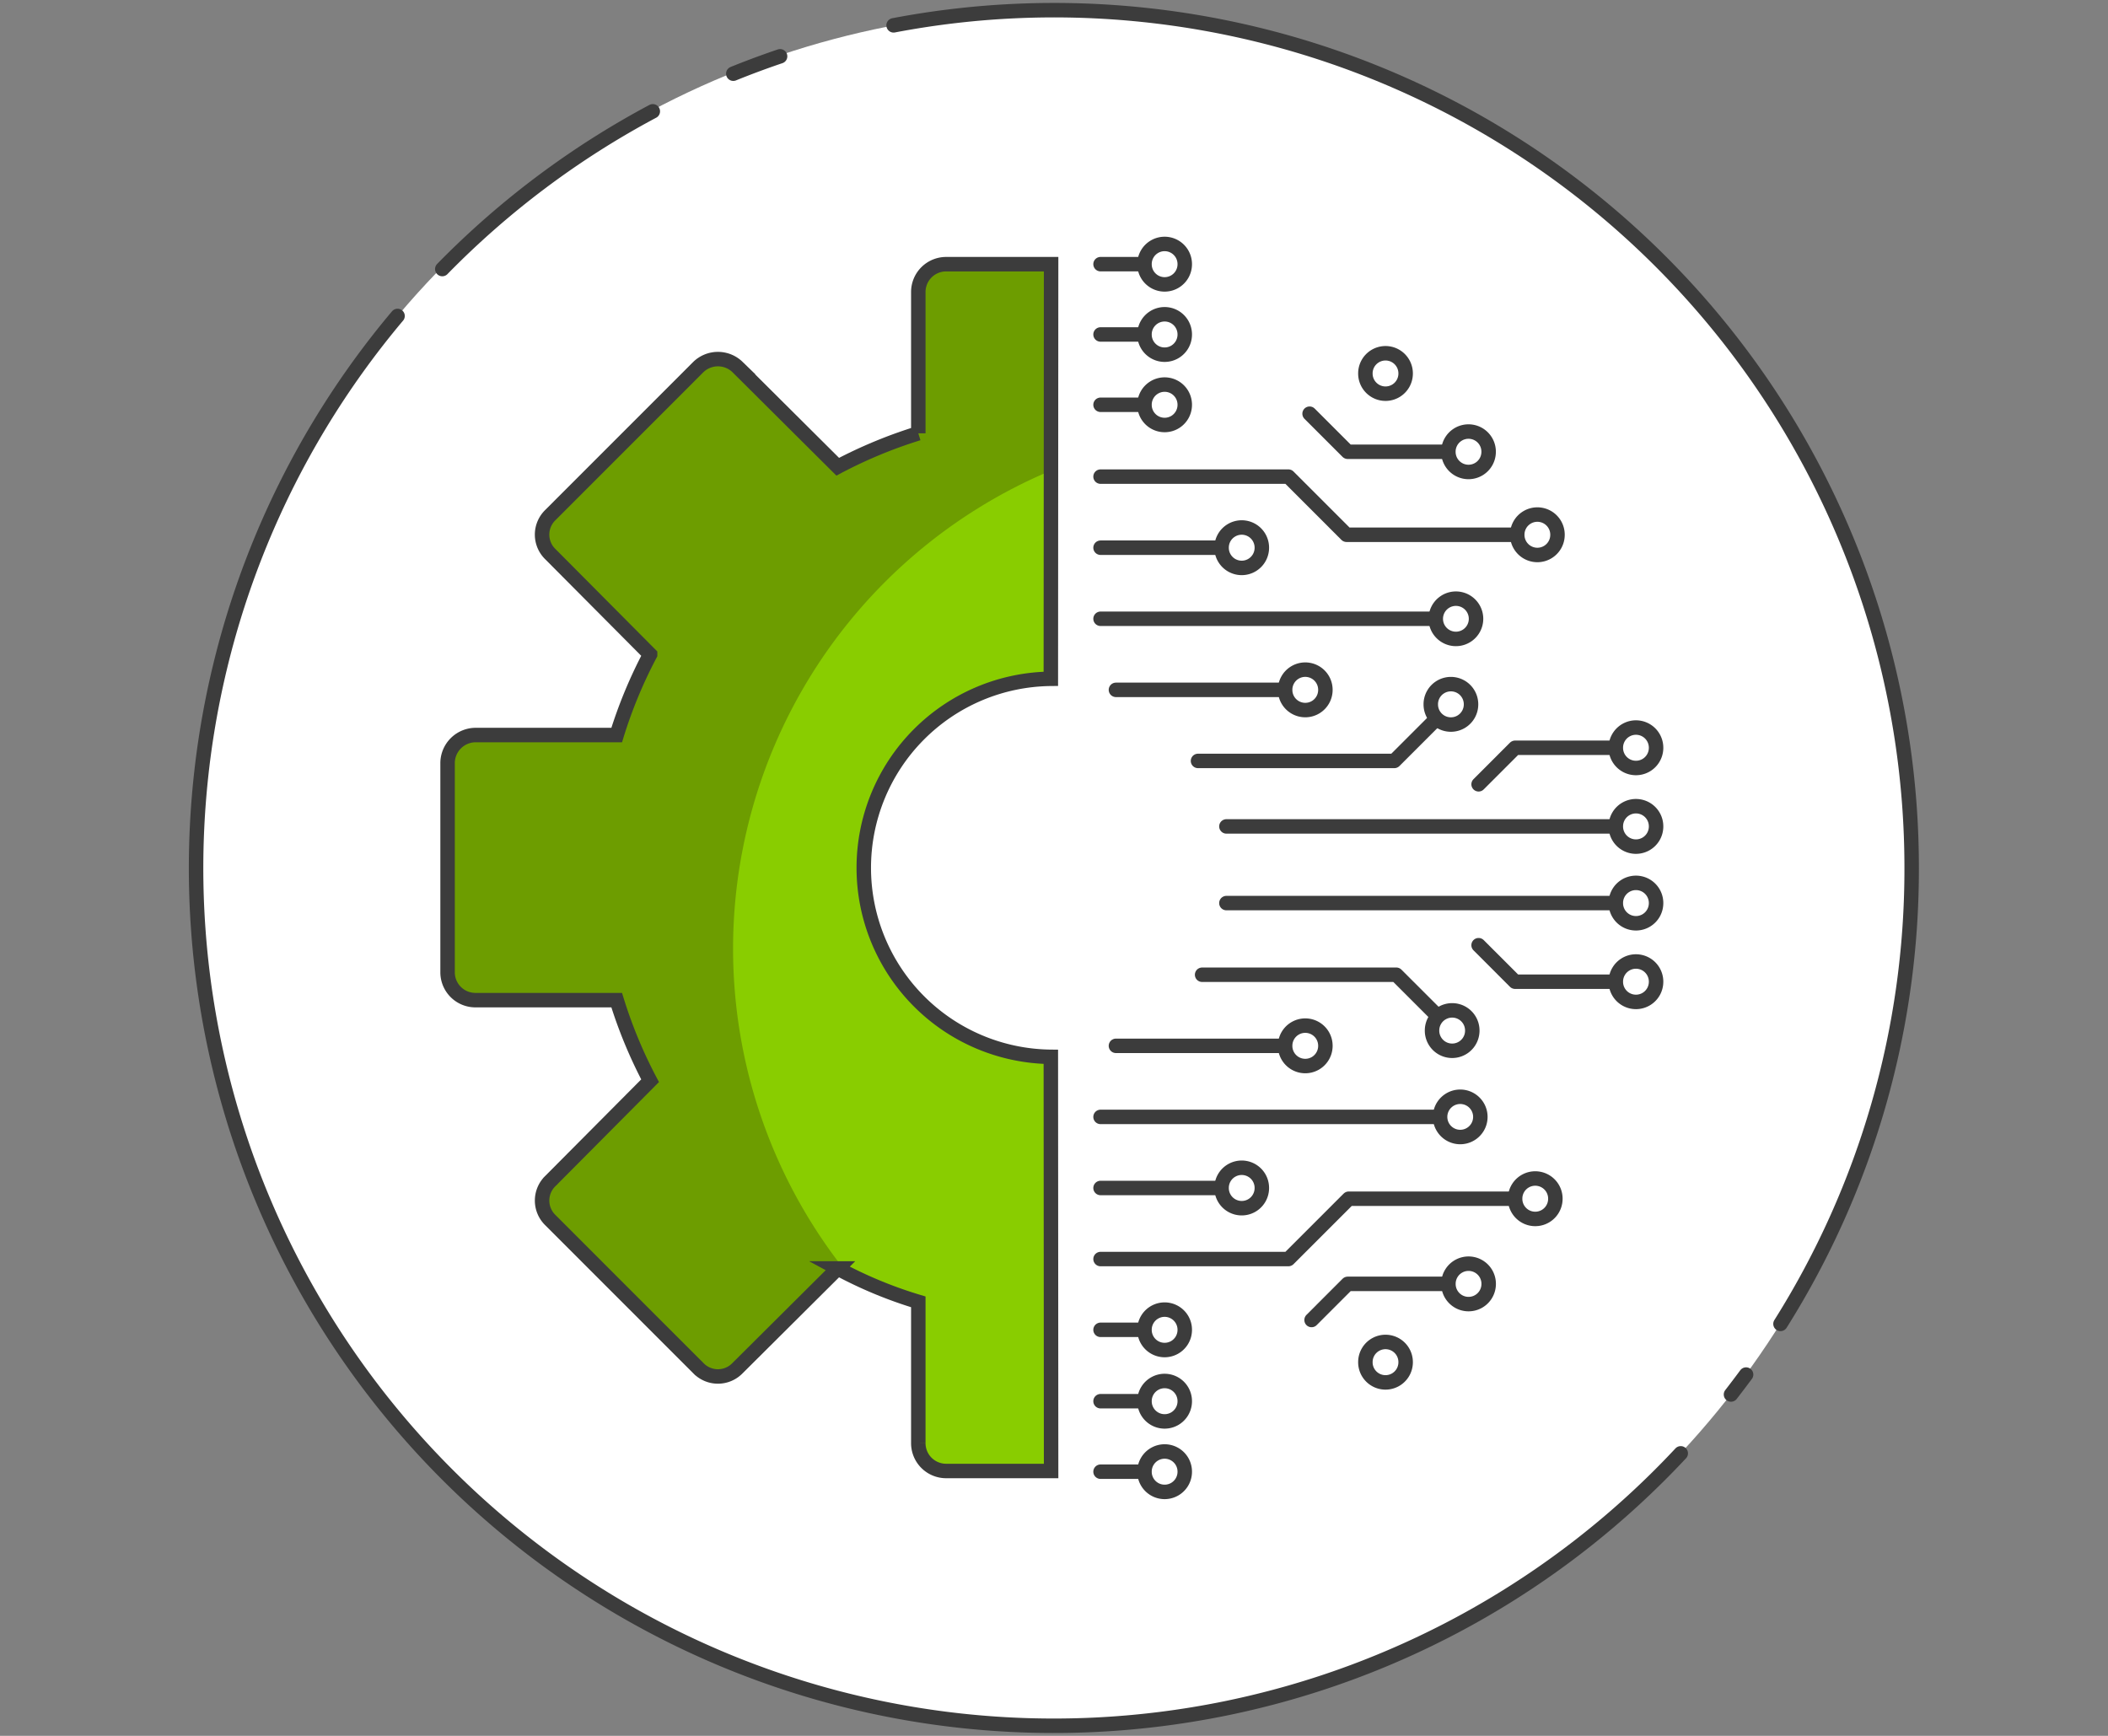
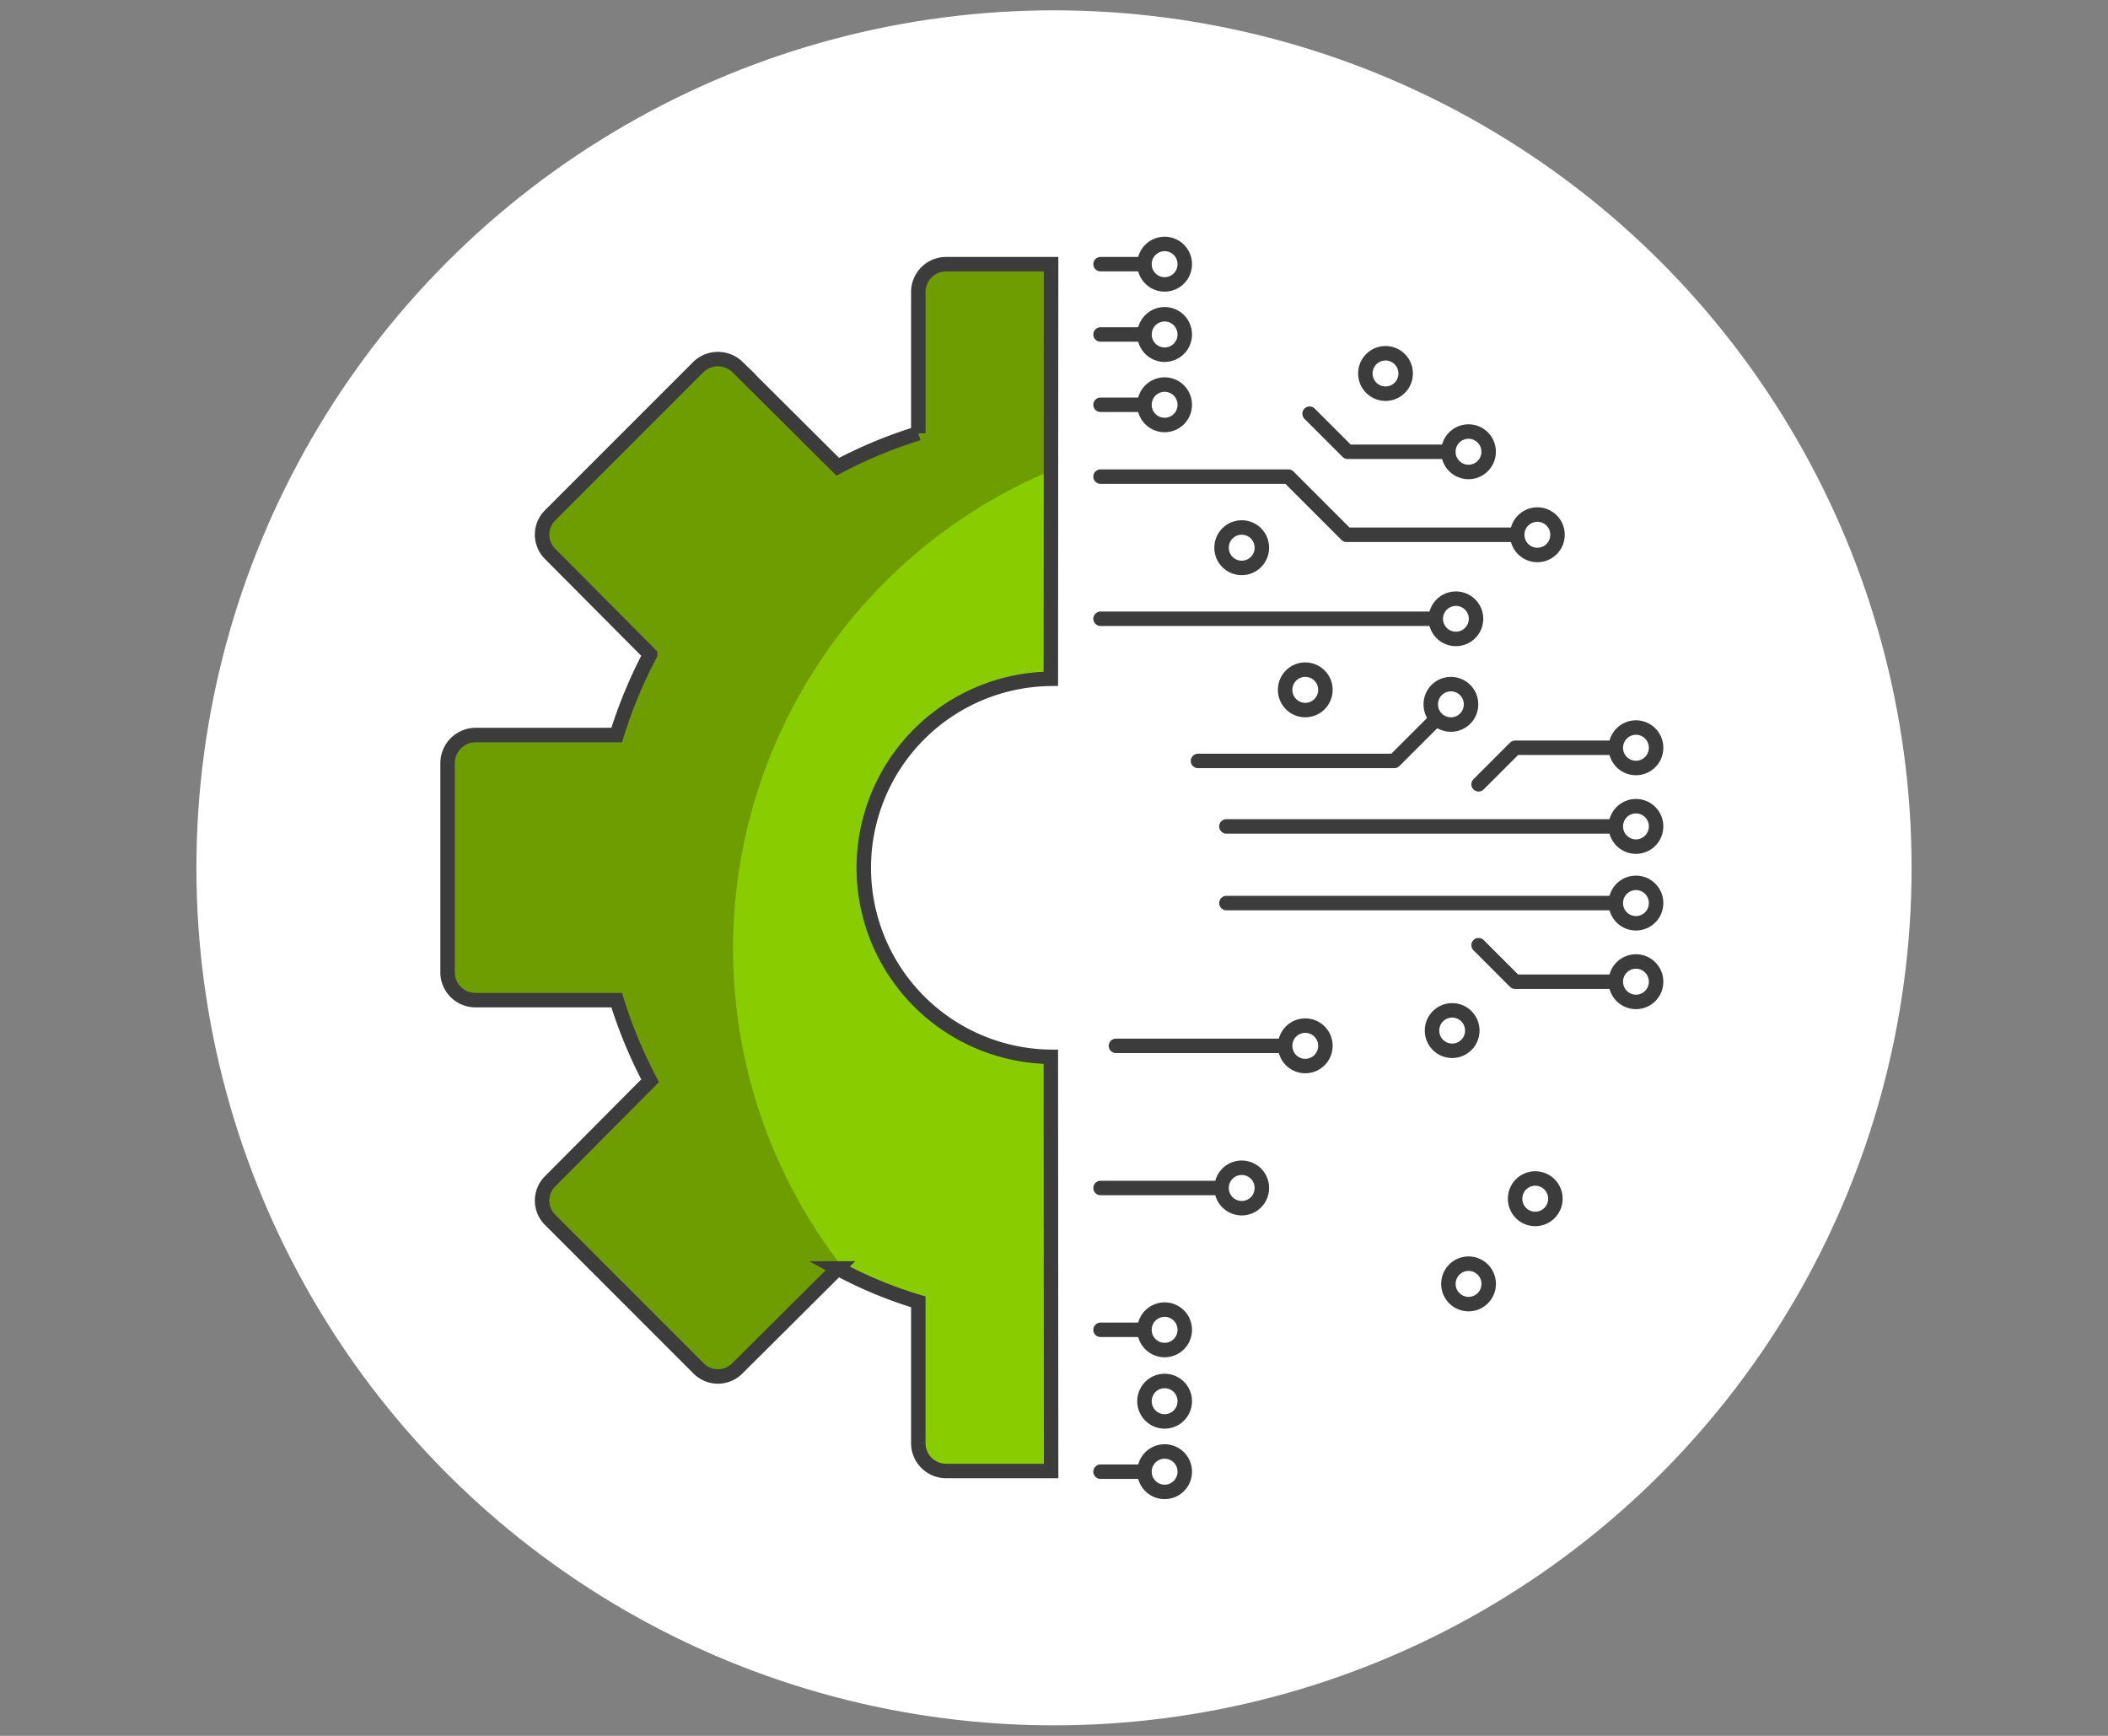
<svg xmlns="http://www.w3.org/2000/svg" xmlns:xlink="http://www.w3.org/1999/xlink" viewBox="0 0 102 84">
  <rect x="0" y="0" width="102" height="84" fill="#808080" stroke="none" />
  <style>.B{isolation:isolate}.G{mix-blend-mode:overlay}.N{stroke:#3c3c3c}.O{stroke-width:.7}.P{stroke-linejoin:round}.Q{stroke-linecap:round}</style>
  <defs>
    <clipPath id="A">
      <path d="M-3426.474-2287.909h1702.947v529.819h-1702.947z" fill="none" />
    </clipPath>
    <mask id="B" x="-3995.534" y="-4148.541" width="4624.043" height="4286.449" maskUnits="userSpaceOnUse" />
    <path id="C" d="M50.847 51.141a9.147 9.147 0 0 1 0-18.293l.013-20.064h-5.092a1.347 1.347 0 0 0-1.334 1.36v6.825a22.708 22.708 0 0 0-3.899 1.617l-4.847-4.824a1.363 1.363 0 0 0-1.898 0l-7.156 7.159a1.317 1.317 0 0 0 0 1.899l4.822 4.85a22.674 22.674 0 0 0-1.616 3.899h-6.823a1.364 1.364 0 0 0-1.36 1.334v10.161a1.347 1.347 0 0 0 1.36 1.334h6.823a22.634 22.634 0 0 0 1.616 3.9l-4.822 4.85a1.318 1.318 0 0 0 0 1.899l7.156 7.158a1.317 1.317 0 0 0 1.898 0l4.847-4.824a20.79 20.79 0 0 0 3.899 1.617v6.825a1.347 1.347 0 0 0 1.334 1.36h5.092z" />
    <path id="D" d="M73.415 25.877a.974.974 0 0 1 1.947-.047l.001.049a.974.974 0 0 1-1.947.047l-.001-.049z" />
    <path id="E" d="M55.379 67.807a.974.974 0 0 0 1.947.047l.001-.049a.974.974 0 0 0-1.947-.047l-.001.049z" />
  </defs>
  <g class="B">
    <g opacity=".9">
      <g clip-path="url(#A)">
        <g opacity=".3">
          <g mask="url(#B)">
            <path class="G" d="M-3995.534-2575.248c198.281 129.128 401.784 264.075 611.956 375.312 196.139 103.681 396.256 184.69 602.536 222.871 367.626 67.698 773.252-31.628 1192.689-242.788 371.715-187.639 768.78-426.312 1149.823-601.554 402.831-185.321 794.818-298.784 1067.039-583.881-196.333 712.767-938.04 940.942-1549.95 1449.347-606.444 504.753-1175.19 1307.009-1638.943 2093.849-98.492-91.619-195.023-208.732-291.302-349.321-105.397-153.734-209.925-335.111-316.755-542.281-116.567-225.605-235.76-482.416-363.487-768.698l-463.606-1052.854z" fill="#fff" />
          </g>
        </g>
      </g>
    </g>
    <circle cx="51" cy="41.996" r="41.496" fill="#fff" />
    <g fill="none" class="N O P Q">
-       <path d="M43.239 1.226A41.493 41.493 0 0 1 92.5 42.001a41.292 41.292 0 0 1-6.347 22.064M35.482 3.566q1.116-.452 2.264-.841M21.401 13.019a41.637 41.637 0 0 1 10.186-7.632m52.901 61.13q-.36.487-.73.964m-2.432 2.848A41.5 41.5 0 0 1 19.236 15.29" />
      <path d="M70.205 34.084l-2.738 2.738h-9.499m16.421-10.944h-9.234l-2.813-2.814h-9.09m3.101-6.879h-3.101m17.805 5.676h-5.848l-1.842-1.842m7.08 9.924H53.252m6.09 13.758h19.817" />
-       <path d="M60.083 26.504h-6.831m9.906 6.879h-9.161m16.269 16.488l-2.702-2.702h-9.397m16.119 10.839h-9.025l-2.919 2.919h-9.09m3.101 6.879h-3.101m17.807-5.678h-5.848l-1.748 1.749m7.193-9.829H53.252" />
      <path d="M56.353 64.352h-3.101m3.101 6.865h-3.101m6.831-13.729h-6.831m9.906-6.879h-9.161m25.162-3.103h-5.848l-1.766-1.767" />
    </g>
    <use xlink:href="#C" fill="#89cd00" />
    <path d="M50.86 12.783h-5.092a1.347 1.347 0 0 0-1.334 1.36v6.825a22.708 22.708 0 0 0-3.899 1.617l-4.847-4.824a1.363 1.363 0 0 0-1.898 0l-7.156 7.159a1.317 1.317 0 0 0 0 1.899l4.822 4.85a22.674 22.674 0 0 0-1.616 3.899h-6.823a1.364 1.364 0 0 0-1.36 1.334v10.161a1.347 1.347 0 0 0 1.36 1.334h6.823a22.634 22.634 0 0 0 1.616 3.9l-4.822 4.85a1.318 1.318 0 0 0 0 1.899l7.156 7.158a1.317 1.317 0 0 0 1.898 0l4.847-4.824a3.345 3.345 0 0 0 .437.205 25.09 25.09 0 0 1 9.886-38.815z" fill="#6d9d00" />
    <g fill="none" class="N O">
      <use xlink:href="#C" stroke-miterlimit="10" />
      <path d="M56.353 12.783h-3.101m3.101 6.805h-3.101m6.09 20.403h19.817m0-3.805h-5.848l-1.766 1.767" class="P Q" />
    </g>
    <g fill="#fff" class="N O P">
      <use xlink:href="#D" />
      <use xlink:href="#D" x="-18.036" y="-9.692" />
      <use xlink:href="#D" x="-14.306" y="0.626" />
      <use xlink:href="#D" x="-11.231" y="7.505" />
      <use xlink:href="#D" x="-3.332" y="-4.017" />
      <use xlink:href="#D" x="-7.348" y="-7.805" />
      <use xlink:href="#D" x="-4.184" y="8.206" />
      <path d="M69.473 29.943a.974.974 0 1 1 .32.723.972.972 0 0 1-.32-.723zm3.839 28.066a.974.974 0 0 0 1.947.047l.001-.05a.974.974 0 0 0-1.947-.047l-.001.049z" />
      <use xlink:href="#E" />
      <use xlink:href="#E" y="-3.454" />
      <use xlink:href="#E" y="3.411" />
      <path d="M59.109 57.488a.974.974 0 0 0 1.947.048l.001-.05a.974.974 0 0 0-1.947-.047l-.001.05z" />
      <use xlink:href="#E" x="6.805" y="-17.197" />
      <use xlink:href="#E" x="14.706" y="-5.677" />
-       <path d="M66.067 65.919a.974.974 0 0 0 1.947.047l.001-.05a.974.974 0 0 0-1.947-.047l-.001.049z" />
      <use xlink:href="#E" x="13.913" y="-17.935" />
-       <path d="M69.682 54.048a.974.974 0 1 0 .32-.722.972.972 0 0 0-.32.722z" />
      <use xlink:href="#D" x="4.77" y="17.823" />
      <use xlink:href="#D" x="4.77" y="21.628" />
      <path d="M55.379 12.782a.974.974 0 0 1 1.947-.047l.001.05a.974.974 0 0 1-1.947.047l-.001-.05z" />
      <use xlink:href="#D" x="-18.036" y="-6.29" />
      <use xlink:href="#E" x="22.806" y="-27.815" />
      <path d="M78.185 36.187a.974.974 0 0 0 1.947.047q.001-.025.001-.049a.974.974 0 0 0-1.947-.048l-.001.05z" />
    </g>
  </g>
</svg>